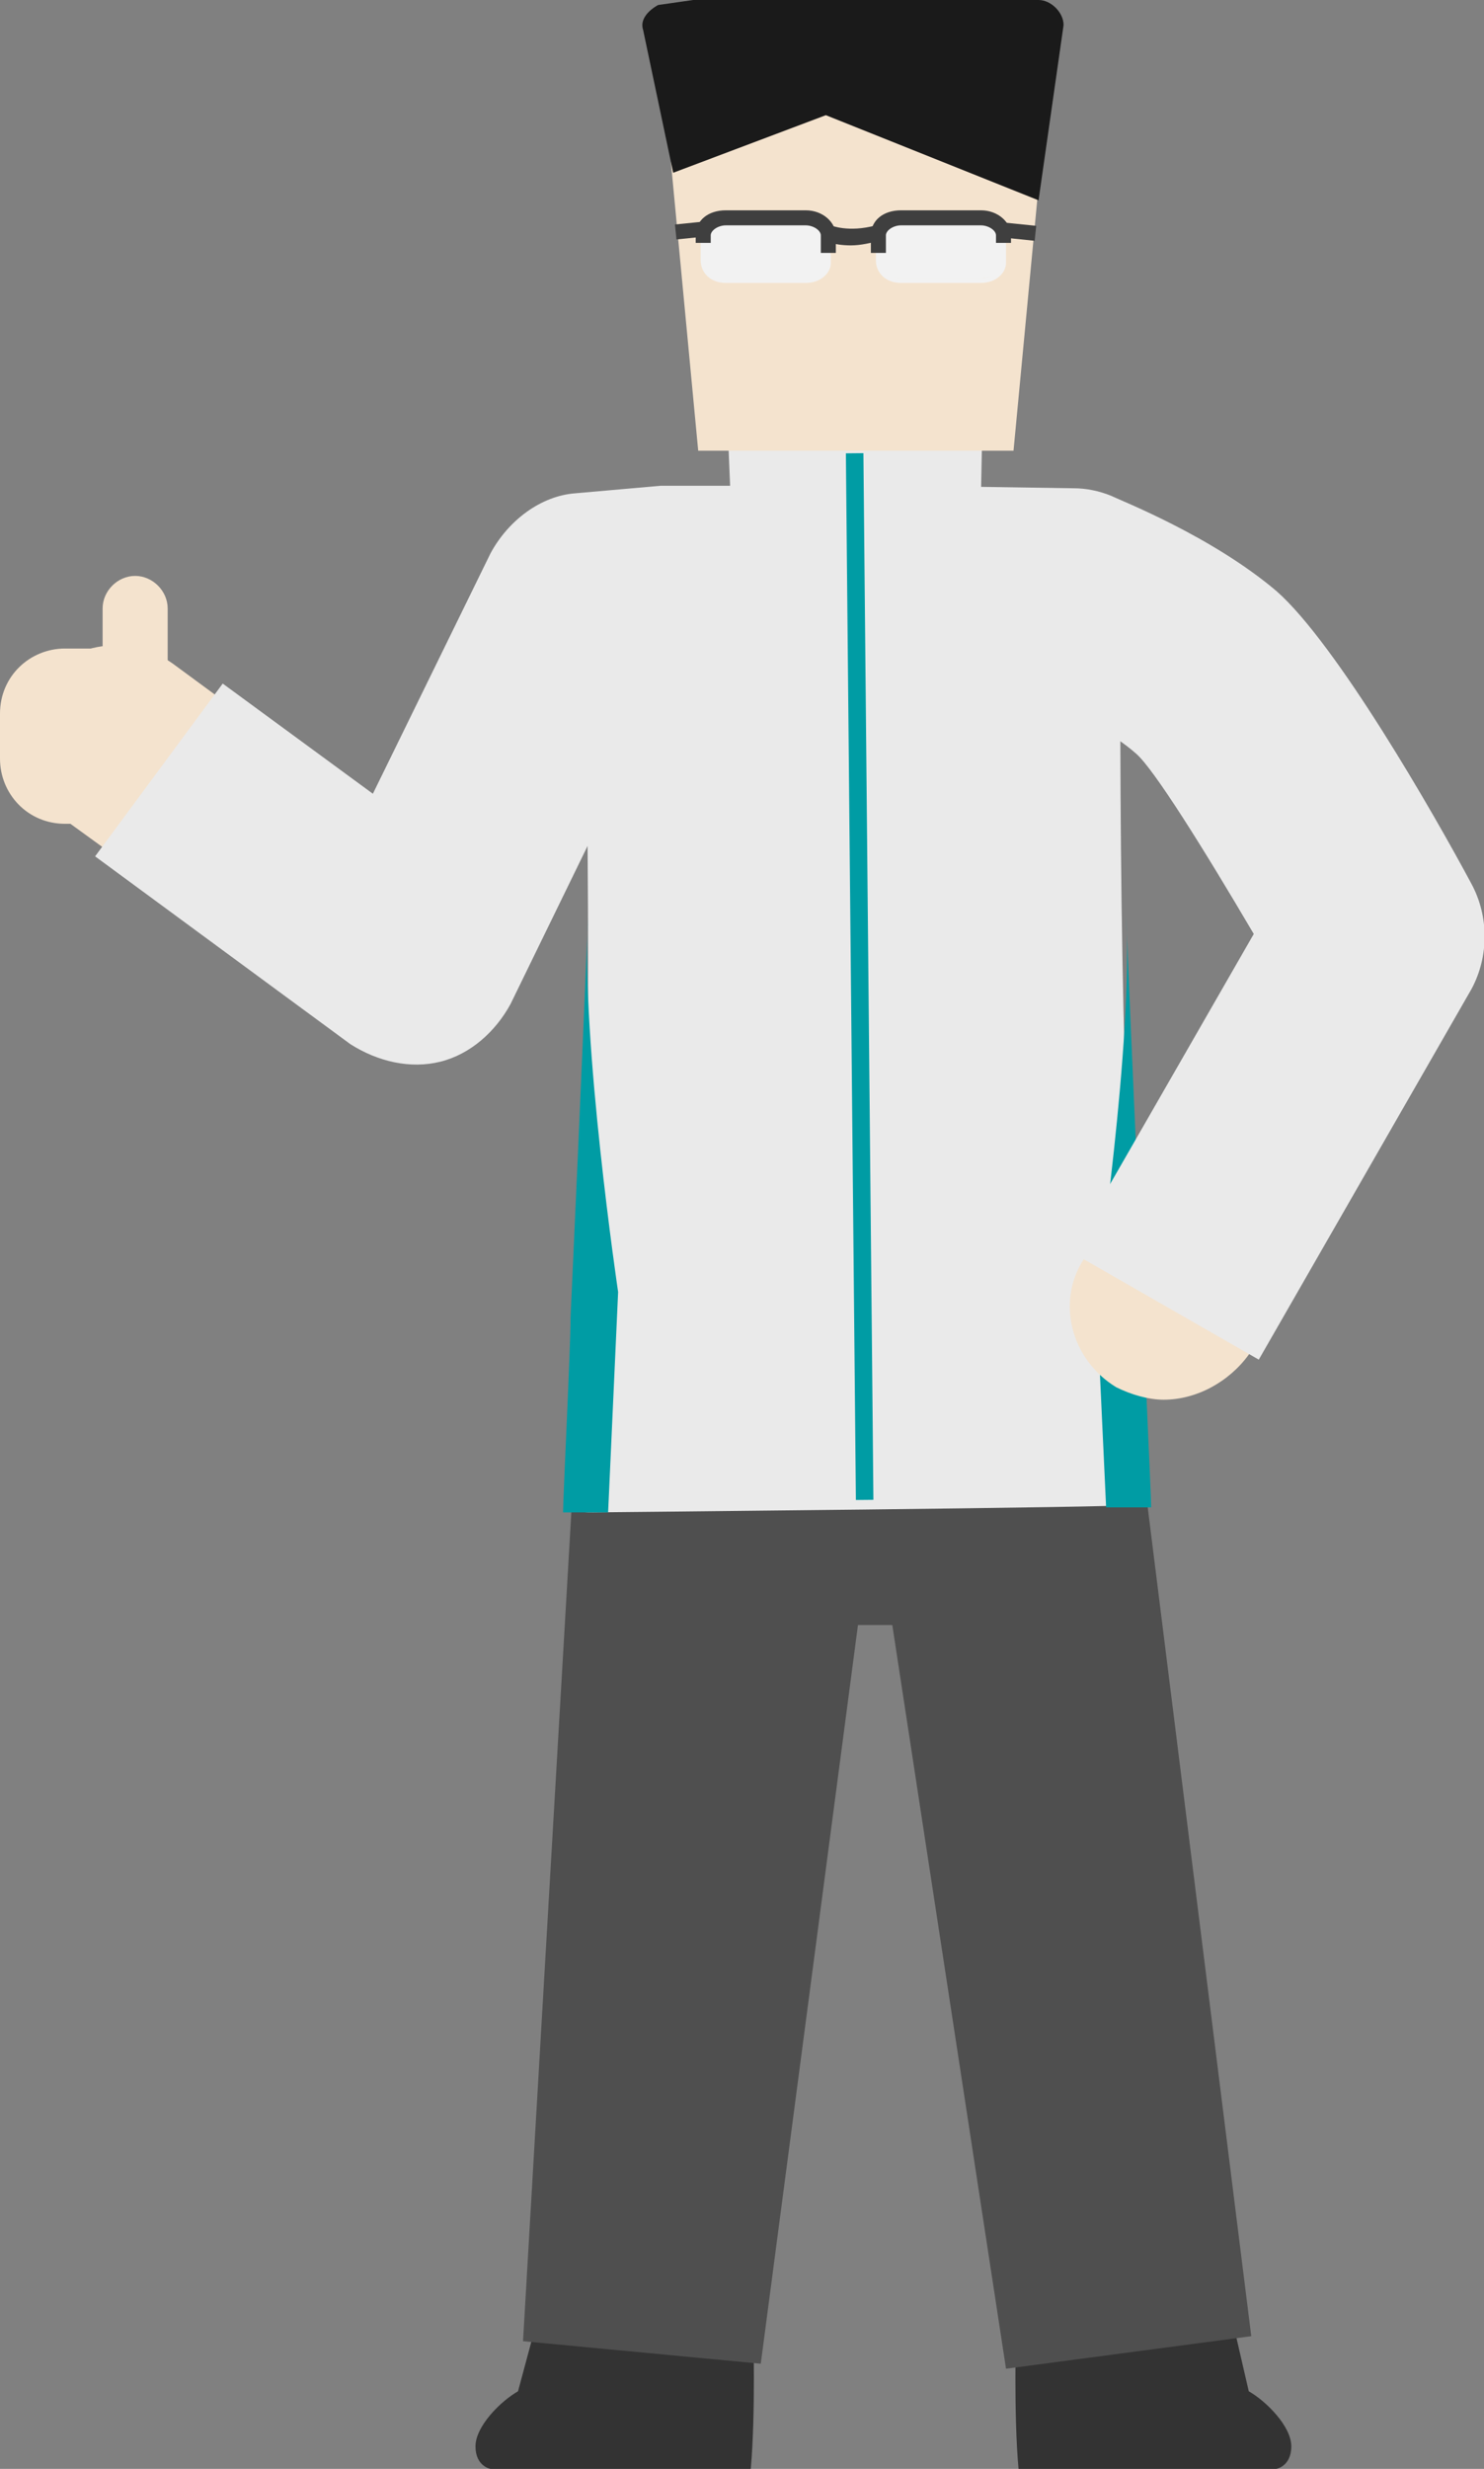
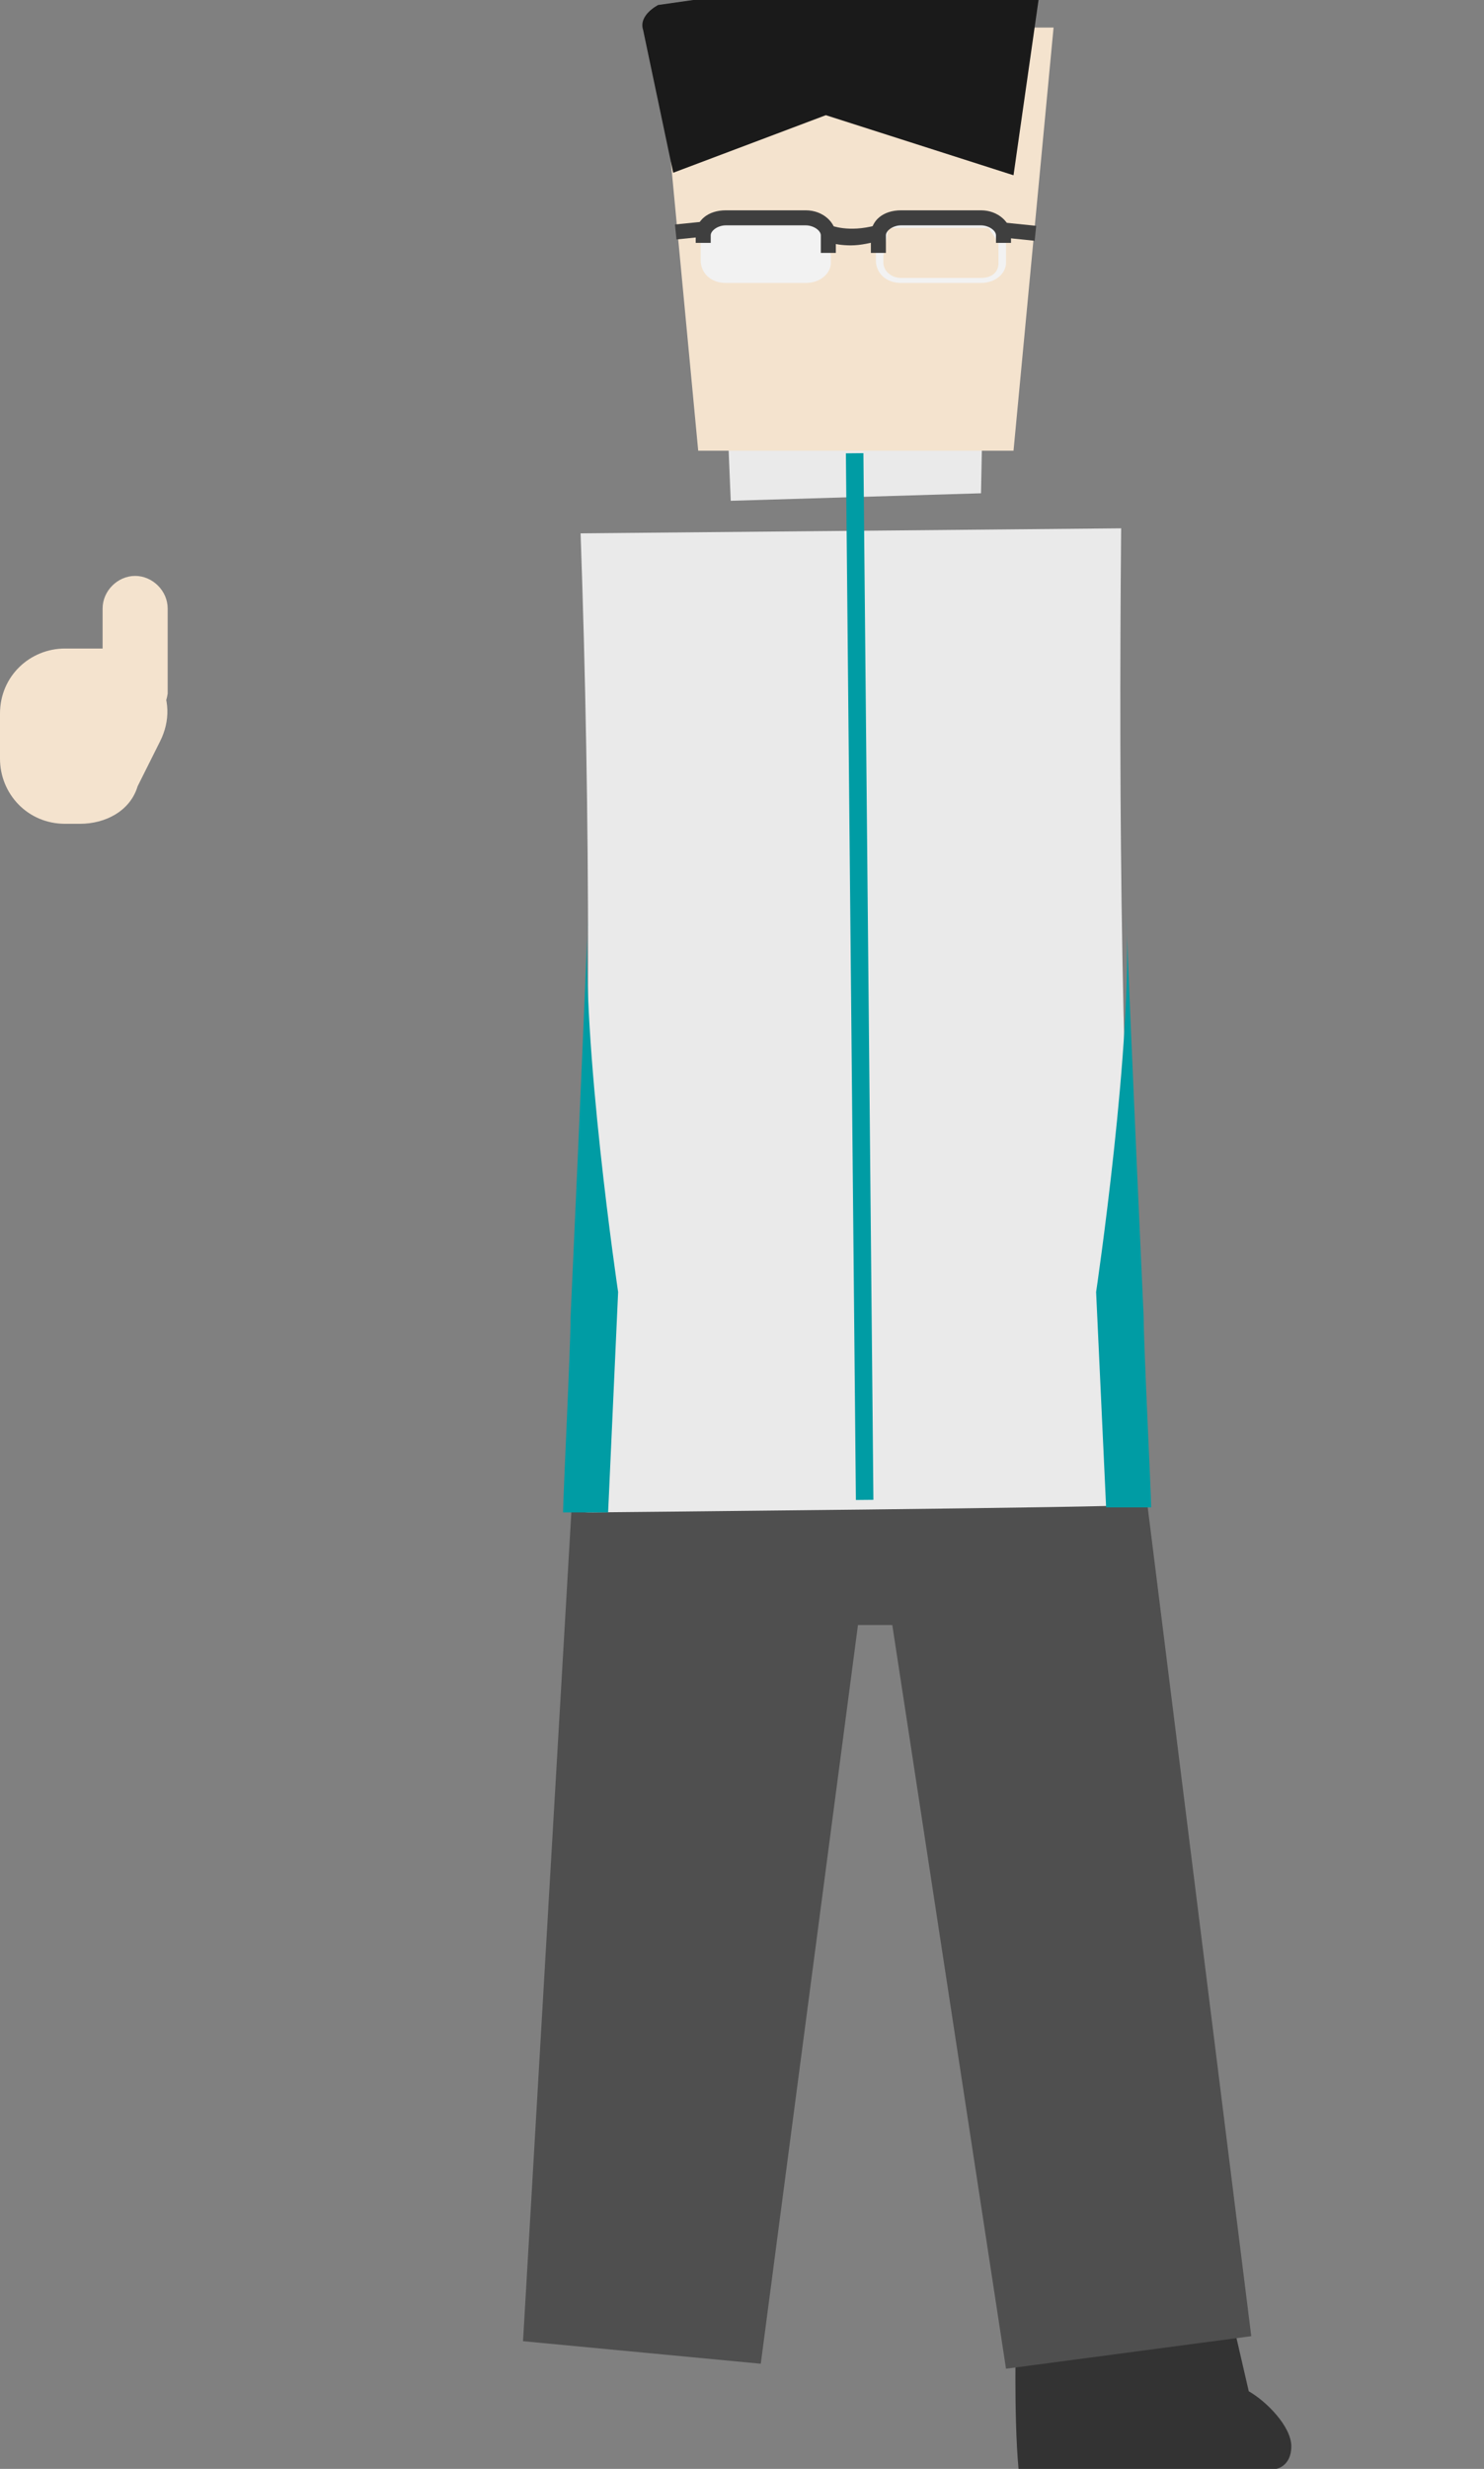
<svg xmlns="http://www.w3.org/2000/svg" version="1.1" id="レイヤー_1" x="0px" y="0px" width="59.3px" height="98.6px" viewBox="0 0 59.3 98.6" style="enable-background:new 0 0 59.3 98.6;" xml:space="preserve">
  <rect x="0" y="0" width="59.3" height="98.6" fill="#808080" stroke="none" />
  <style type="text/css">
	.st0{fill:#333333;}
	.st1{fill:#4F4F4F;}
	.st2{fill:#EAEAEA;}
	.st3{fill:#009CA4;}
	.st4{fill:#F4E3CE;}
	.st5{fill:#1A1A1A;}
	.st6{fill:#F2F2F2;}
	.st7{fill:#3F3F3F;}
</style>
  <g>
    <g>
      <path class="st0" d="M40.6,93c0,0-0.1,3.4,0.1,5.6h10.3c0,0,0.6-0.1,0.6-0.9s-1-1.8-1.7-2.2l-0.6-2.6L40.6,93z" />
    </g>
    <g>
-       <path class="st0" d="M30.1,93c0,0,0.1,3.4-0.1,5.6H19.6c0,0-0.6-0.1-0.6-0.9s1-1.8,1.7-2.2l0.7-2.6L30.1,93z" />
-     </g>
+       </g>
    <g>
      <polygon class="st1" points="35.1,58.7 30.4,94.4 20.9,93.5 23,57.5 35.1,58.7   " />
    </g>
    <g>
      <polygon class="st1" points="40.2,94.6 34.6,58 45.4,56.5 50,93.3 40.2,94.6   " />
    </g>
    <g>
      <path class="st1" d="M37.7,64.9h-4.9c-0.9,0-1.6-0.7-1.6-1.6v-3c0-0.9,0.7-1.6,1.6-1.6h4.9c0.9,0,1.6,0.7,1.6,1.6v3    C39.3,64.2,38.6,64.9,37.7,64.9z" />
    </g>
    <g>
      <path class="st2" d="M23.7,60.4c-0.3,0-0.5,0-0.5-0.1c0,0,0-0.1,0-0.1l0-0.2c0-1.2,0-3.3,0-4.6c0.4-11.3,0.4-22.8,0-34.1    c0,0,21.6-0.2,21.6-0.2c-0.1,11.3,0,22.8,0.7,34.1c0,0.8,0.1,2.9,0.1,3.7c0,0.2,0,0.7,0,0.9c0,0,0,0.2,0,0.2s0,0.1,0,0.1    c0,0,0,0,0,0c0,0-0.2,0-0.4,0C45.3,60.2,23.7,60.4,23.7,60.4L23.7,60.4z" />
    </g>
    <g>
      <path class="st3" d="M22.5,60.4h1.8l0.4-8.8c0,0-1.5-10.1-1.2-15c0,0-0.3,7.3-0.7,16C22.8,53.8,22.5,59.8,22.5,60.4z" />
    </g>
    <g>
      <path class="st3" d="M46,60.2h-1.8l-0.4-8.6c0,0,1.5-10.1,1.2-15c0,0,0.3,7.3,0.7,16C45.7,53.7,46,59.7,46,60.2z" />
    </g>
    <g>
-       <path class="st4" d="M46.5,55.9c-0.6,0-1.3-0.2-1.9-0.5c-1.8-1.1-2.4-3.4-1.3-5.1l7.5-12.8l-5.4-8l-1.7-1.3l-7.5-0.7l-9.1,0    L26,27.5l-6,12.4c-0.5,1-1.4,1.7-2.5,2c-1.1,0.3-2.2,0-3.1-0.6L2.4,32.6c-1.7-1.2-2-3.6-0.8-5.3c1.2-1.7,3.6-2,5.3-0.8l8.3,6.1    l5-10.2c0.6-1.2,1.7-2,3-2.1l3.4-0.3c0.1,0,0.3,0,0.4,0l9.5,0c0.1,0,0.2,0,0.3,0l8.8,0.8c0.7,0.1,1.4,0.3,1.9,0.8l3.1,2.3    c0.3,0.2,0.6,0.6,0.8,0.9l7.1,10.5c0.8,1.2,0.9,2.8,0.1,4l-8.7,14.8C49.1,55.2,47.8,55.9,46.5,55.9z" />
-     </g>
+       </g>
    <g>
-       <path class="st2" d="M50.3,54.3L42.8,50l7.3-12.7c-2-3.4-4-6.6-4.7-7.2c-0.9-0.8-2.4-1.6-3.4-2L36.3,28l-9.2,0L26.3,28l-5.9,12.1    c-0.6,1.1-1.6,2-2.8,2.3c-1.2,0.3-2.5,0-3.6-0.7L3.8,34.2l5.1-6.9l6,4.4l4.7-9.6c0.7-1.3,2-2.3,3.4-2.4l3.4-0.3c0.1,0,0.3,0,0.4,0    l9.5,0l6.6,0.1c0.5,0,1,0.1,1.5,0.3c0.4,0.2,4,1.6,6.6,3.8c2.4,2.1,6.3,8.9,7.8,11.7c0.7,1.3,0.7,2.9,0,4.2L50.3,54.3z" />
-     </g>
+       </g>
    <g>
      <polygon class="st2" points="29,15.2 29.2,20 39.2,19.7 39.3,14.8   " />
    </g>
    <g>
      <rect x="34" y="18.1" transform="matrix(1 -9.569108e-03 9.569108e-03 1 -0.372 0.33)" class="st3" width="0.7" height="41.8" />
    </g>
    <g>
      <polygon class="st4" points="40.5,18 27.9,18 26.3,1.1 42.1,1.1   " />
    </g>
    <g>
-       <path class="st5" d="M25.7,1.2c-0.2-0.6,0.6-1,0.6-1l1.4-0.2L41.5,0c0.5,0,1,0.5,1,1l-1,7L33,4.6l-6.1,2.3L25.7,1.2z" />
+       <path class="st5" d="M25.7,1.2c-0.2-0.6,0.6-1,0.6-1l1.4-0.2L41.5,0l-1,7L33,4.6l-6.1,2.3L25.7,1.2z" />
    </g>
    <g>
      <g>
-         <path class="st6" d="M40.1,9.7v0.7c0,0.4-0.4,0.7-0.9,0.7H36c-0.5,0-0.9-0.3-0.9-0.7v-0.3l0.3-1.2h4.2L40.1,9.7z" />
        <path class="st6" d="M39.2,11.3H36c-0.6,0-1-0.4-1-0.9l0-0.3l0.3-1.3h4.4l0.5,0.9v0.8C40.2,10.9,39.8,11.3,39.2,11.3z M35.3,10.2     v0.3c0,0.3,0.3,0.6,0.7,0.6h3.2c0.4,0,0.7-0.2,0.7-0.6V9.7l-0.4-0.6h-4L35.3,10.2z" />
      </g>
      <g>
        <path class="st7" d="M35.4,10.1h-0.6V9.4c0-0.6,0.5-1,1.2-1h3.2c0.7,0,1.2,0.5,1.2,1v0.3h-0.6V9.4c0-0.2-0.3-0.4-0.6-0.4H36     c-0.3,0-0.6,0.2-0.6,0.4V10.1z" />
      </g>
      <g>
        <path class="st6" d="M28.1,9.7v0.7c0,0.4,0.4,0.7,0.9,0.7h3.2c0.5,0,0.9-0.3,0.9-0.7v-0.3l-0.3-1.2h-4.2L28.1,9.7z" />
        <path class="st6" d="M32.2,11.3H29c-0.6,0-1-0.4-1-0.9V9.7l0.5-0.9h4.4l0.3,1.4v0.3C33.2,10.9,32.8,11.3,32.2,11.3z M28.3,9.7     v0.7c0,0.3,0.3,0.6,0.7,0.6h3.2c0.4,0,0.7-0.2,0.7-0.6v-0.3l-0.3-1.1h-4L28.3,9.7z" />
      </g>
      <g>
        <path class="st7" d="M33.4,10.1h-0.6V9.4c0-0.2-0.3-0.4-0.6-0.4H29c-0.3,0-0.6,0.2-0.6,0.4v0.3h-0.6V9.4c0-0.6,0.5-1,1.2-1h3.2     c0.7,0,1.2,0.5,1.2,1V10.1z" />
      </g>
      <g>
        <path class="st7" d="M34,9.8c-0.7,0-1.1-0.2-1.1-0.2L33.2,9c0,0,0.7,0.3,1.8,0l0.2,0.6C34.8,9.7,34.4,9.8,34,9.8z" />
      </g>
      <g>
        <rect x="40.4" y="8.6" transform="matrix(0.102 -0.995 0.995 0.102 27.374 48.805)" class="st7" width="0.6" height="1.3" />
      </g>
      <g>
        <rect x="27" y="8.9" transform="matrix(0.995 -0.101 0.101 0.995 -0.793 2.837)" class="st7" width="1.3" height="0.6" />
      </g>
    </g>
    <g>
      <path class="st4" d="M5.4,29c-0.7,0-1.3-0.6-1.3-1.3v-3.4c0-0.7,0.6-1.3,1.3-1.3s1.3,0.6,1.3,1.3v3.4C6.6,28.4,6.1,29,5.4,29z" />
    </g>
    <g>
      <path class="st4" d="M3.2,32.9H2.6c-1.5,0-2.6-1.2-2.6-2.6v-1.8c0-1.5,1.2-2.6,2.6-2.6h1.5c0.9,0,1.7,0.5,2.2,1.2    c0.5,0.8,0.5,1.7,0.1,2.5l-0.9,1.8C5.2,32.4,4.2,32.9,3.2,32.9z" />
    </g>
  </g>
</svg>